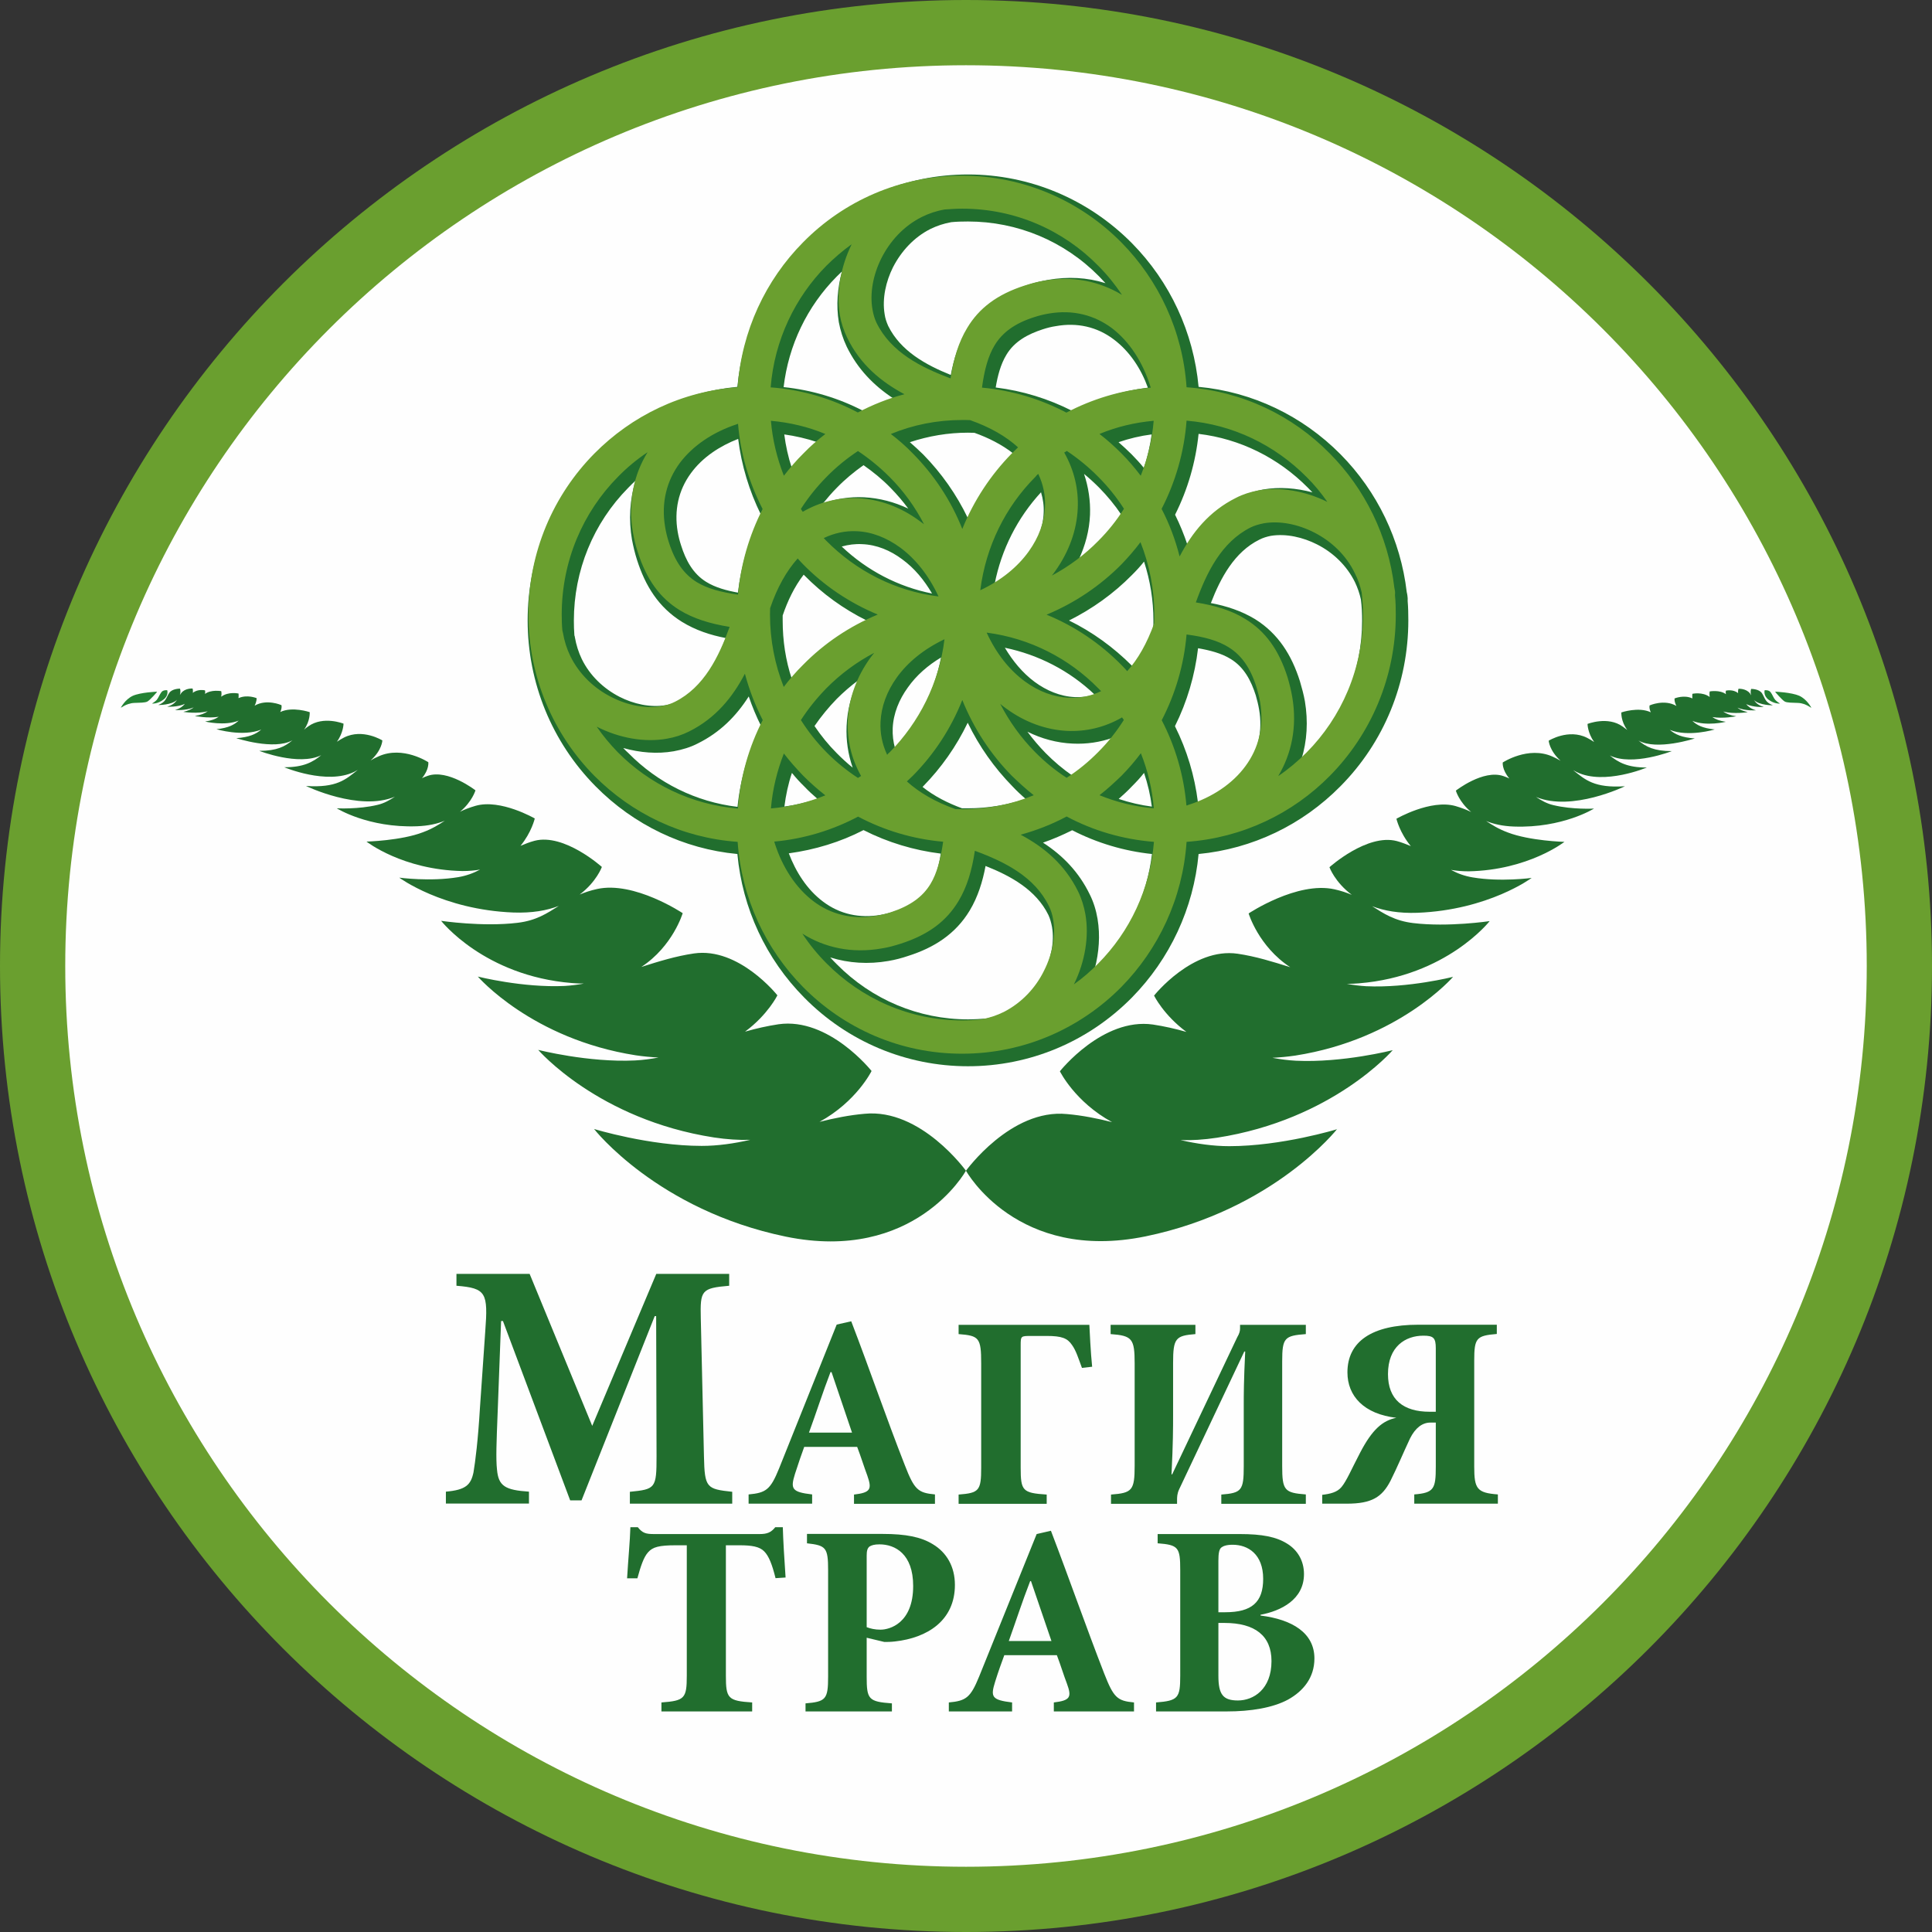
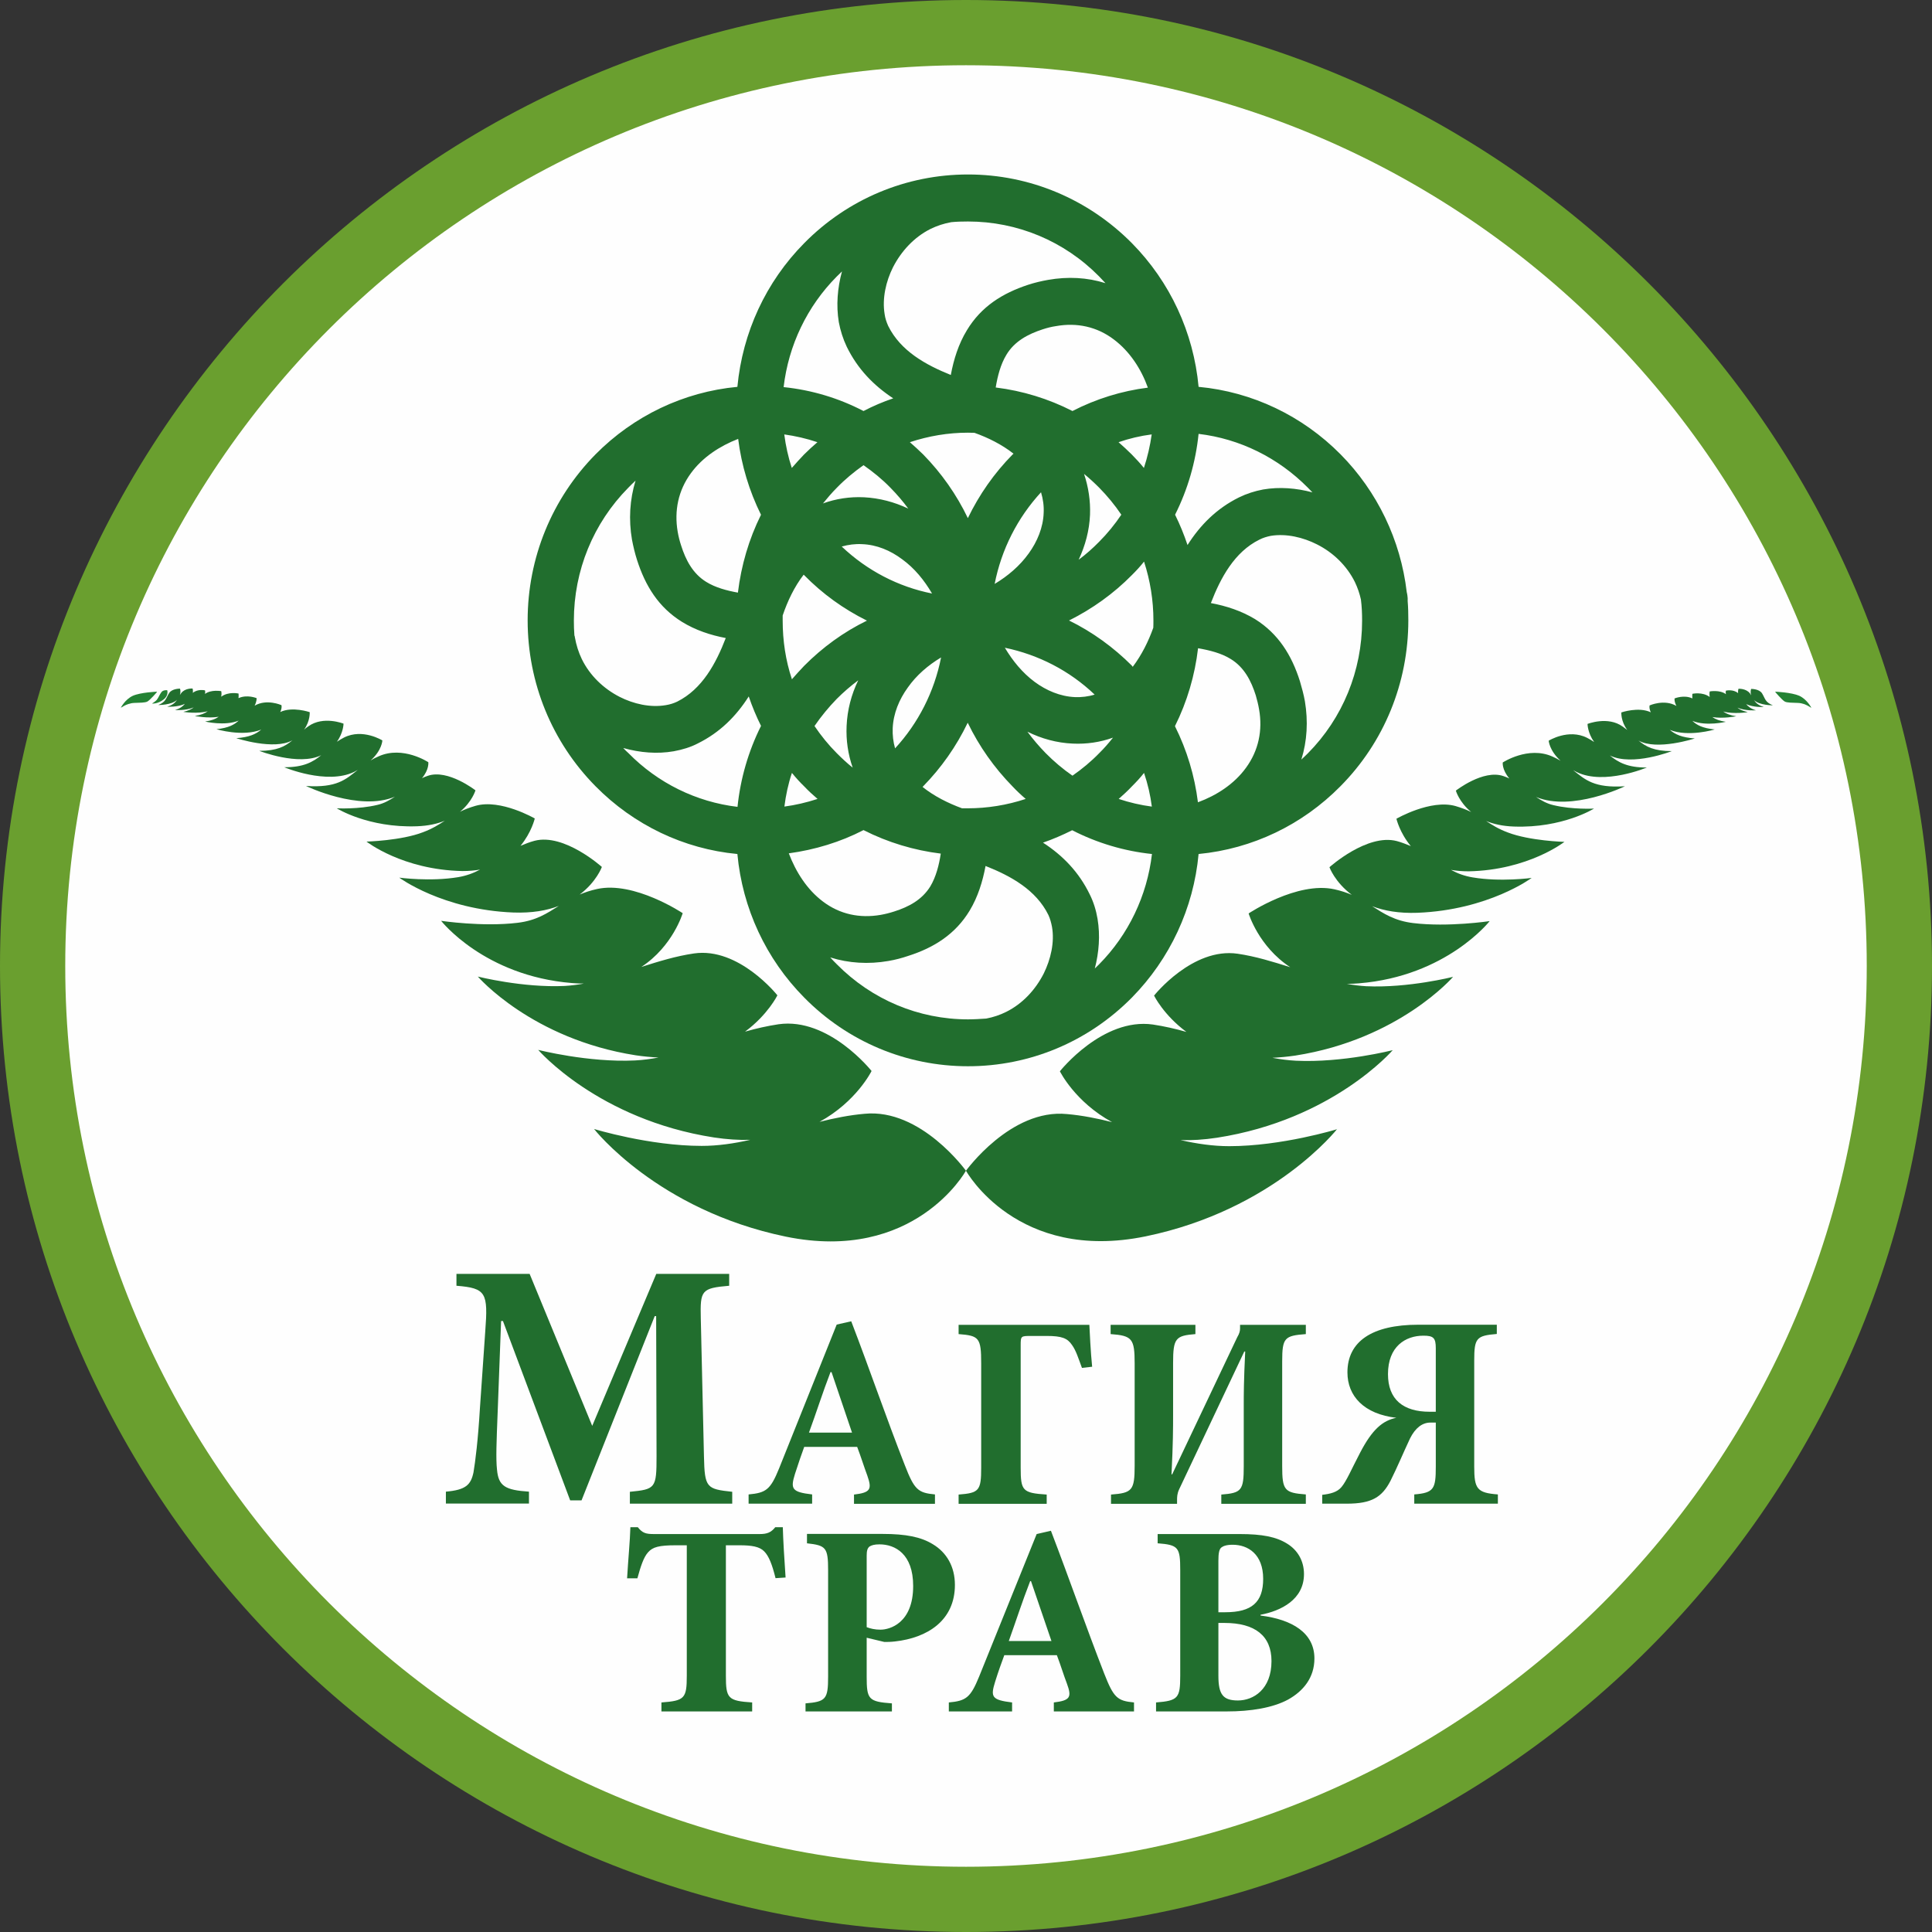
<svg xmlns="http://www.w3.org/2000/svg" xml:space="preserve" width="14mm" height="14mm" version="1.1" style="shape-rendering:geometricPrecision; text-rendering:geometricPrecision; image-rendering:optimizeQuality; fill-rule:evenodd; clip-rule:evenodd" viewBox="0 0 146.28 146.28">
  <rect x="0" y="0" width="146.28" height="146.28" fill="#333333" stroke="none" />
  <defs>
    <style type="text/css">
   
    .fil1 {fill:#FEFEFE}
    .fil0 {fill:#6A9F2F}
    .fil4 {fill:#238234}
    .fil3 {fill:#216E2E}
    .fil2 {fill:#216E2E;fill-rule:nonzero}
   
  </style>
  </defs>
  <g id="__x0023_Layer_x0020_1">
    <g id="_1184753808">
      <path class="fil0" d="M73.14 146.28c-40.33,0 -73.14,-32.81 -73.14,-73.14 0,-40.33 32.81,-73.14 73.14,-73.14 40.33,0 73.14,32.81 73.14,73.14 0,40.33 -32.81,73.14 -73.14,73.14z" />
      <path class="fil1" d="M141.34 73.14c0,37.67 -30.53,68.2 -68.2,68.2 -37.67,0 -68.2,-30.53 -68.2,-68.2 0,-37.67 30.54,-68.2 68.2,-68.2 37.67,0 68.2,30.54 68.2,68.2z" />
      <path class="fil2" d="M55.44 113.85l0 -0.9c-1.94,-0.21 -2.09,-0.29 -2.14,-2.68l-0.24 -10.46c-0.05,-2.11 0.04,-2.28 2.15,-2.46l0 -0.9 -5.52 0 -4.85 11.51 -4.74 -11.51 -5.54 0 0 0.9c2.26,0.18 2.4,0.53 2.18,3.46l-0.4 5.77c-0.15,2.51 -0.35,4.06 -0.49,4.9 -0.2,0.95 -0.59,1.33 -2.09,1.46l0 0.9 6.29 0 0 -0.9c-1.8,-0.12 -2.31,-0.42 -2.42,-1.67 -0.09,-0.8 -0.04,-2.09 0.05,-4.34l0.26 -6.91 0.14 0 5.09 13.58 0.86 0 5.54 -13.95 0.11 0 0.03 10.62c0,2.41 -0.08,2.49 -2.02,2.68l0 0.9 7.76 0z" />
      <path class="fil2" d="M70.79 113.85l0 -0.7c-1.28,-0.12 -1.56,-0.35 -2.28,-2.21 -1.42,-3.62 -2.65,-7.23 -4.06,-10.9l-1.1 0.25 -4.37 10.91c-0.65,1.6 -0.99,1.83 -2.3,1.95l0 0.7 4.81 0 0 -0.7c-1.55,-0.18 -1.65,-0.42 -1.3,-1.55 0.26,-0.82 0.51,-1.52 0.7,-2.05l4.01 0c0.27,0.7 0.53,1.54 0.77,2.18 0.36,1.03 0.25,1.28 -1.01,1.43l0 0.7 6.12 0zm-6.28 -5.38l0 0 -3.26 0c0.56,-1.52 1.03,-3.02 1.63,-4.58l0.08 0 1.55 4.58z" />
      <path class="fil2" d="M82.69 103.47c-0.11,-1.03 -0.19,-2.75 -0.21,-3.16l-9.9 0 0 0.7c1.55,0.12 1.71,0.27 1.71,2.23l0 7.88c0,1.75 -0.16,1.92 -1.71,2.04l0 0.7 6.67 0 0 -0.7c-1.83,-0.12 -1.97,-0.28 -1.97,-2.04l0 -9.25c0,-0.72 0.01,-0.72 0.81,-0.72l1.15 0c1.16,0 1.58,0.17 1.93,0.69 0.3,0.42 0.46,0.95 0.75,1.73l0.78 -0.09z" />
      <path class="fil2" d="M98.87 113.85l0 -0.7c-1.62,-0.12 -1.79,-0.31 -1.79,-2.15l0 -7.93c0,-1.78 0.18,-1.94 1.79,-2.06l0 -0.7 -4.98 0 0 0.28c0,0.16 -0.04,0.37 -0.21,0.65l-4.93 10.39 -0.05 0c0.12,-2.36 0.12,-3.57 0.12,-4.48l0 -3.95c0,-1.88 0.19,-2.07 1.69,-2.19l0 -0.7 -6.42 0 0 0.7c1.63,0.12 1.82,0.34 1.82,2.23l0 7.73c0,1.88 -0.19,2.07 -1.79,2.19l0 0.7 5 0 0 -0.25c0,-0.25 0,-0.51 0.16,-0.85l4.93 -10.43 0.07 0c-0.11,2.24 -0.11,3.3 -0.11,4l0 4.68c0,1.84 -0.16,2.03 -1.7,2.15l0 0.7 6.4 0z" />
      <path class="fil2" d="M113.34 100.3l-5.95 0c-3.53,0 -5.37,1.28 -5.37,3.61 0,1.79 1.25,3.16 3.72,3.44l-0.03 0c-1.02,0.21 -1.81,0.87 -2.73,2.64 -0.67,1.28 -1.02,2.13 -1.41,2.6 -0.33,0.4 -0.86,0.52 -1.46,0.59l0 0.67 1.86 0c1.9,0 2.67,-0.5 3.31,-1.73 0.53,-1.06 0.99,-2.17 1.48,-3.21 0.4,-0.8 0.93,-1.2 1.54,-1.2l0.41 0 0 3.34c0,1.68 -0.14,1.98 -1.63,2.1l0 0.7 6.33 0 0 -0.7c-1.58,-0.12 -1.79,-0.42 -1.79,-2.1l0 -8.04c0,-1.7 0.16,-1.88 1.71,-2.01l0 -0.7zm-4.63 6.59l0 0 -0.46 0c-2.01,0 -3.16,-0.93 -3.16,-2.85 0,-2.09 1.32,-2.91 2.68,-2.91 0.76,0 0.94,0.16 0.94,0.95l0 4.82z" />
      <path class="fil2" d="M59.48 119.44c-0.09,-1.27 -0.19,-2.95 -0.21,-3.81l-0.57 0c-0.32,0.4 -0.62,0.52 -1.18,0.52l-8.01 0c-0.62,0 -0.87,-0.08 -1.22,-0.52l-0.56 0c-0.03,1.04 -0.17,2.49 -0.25,3.87l0.78 0c0.25,-0.92 0.48,-1.61 0.81,-1.97 0.35,-0.4 0.83,-0.53 2.1,-0.53l0.83 0 0 9.88c0,1.72 -0.17,1.89 -1.92,2.02l0 0.68 6.87 0 0 -0.68c-1.83,-0.12 -1.99,-0.3 -1.99,-2.02l0 -9.88 1.04 0c0.92,0 1.51,0.1 1.86,0.46 0.35,0.35 0.6,0.98 0.86,2.03l0.76 -0.05zm1.62 -3.29l0 0 0 0.7c1.43,0.16 1.6,0.31 1.6,2.03l0 8.06c0,1.72 -0.17,1.9 -1.71,2.03l0 0.61 6.54 0 0 -0.61c-1.78,-0.13 -1.91,-0.31 -1.91,-2.03l0 -2.94 1.34 0.32c0.22,0 0.46,0 0.81,-0.04 2.43,-0.27 4.53,-1.57 4.53,-4.28 0,-1.38 -0.62,-2.45 -1.67,-3.08 -0.89,-0.55 -2.05,-0.78 -3.8,-0.78l-5.72 0zm4.52 1.64l0 0c0,-0.36 0.05,-0.57 0.22,-0.7 0.15,-0.09 0.35,-0.16 0.75,-0.16 1.18,0 2.55,0.72 2.55,3.15 0,2.83 -1.79,3.31 -2.47,3.31 -0.43,0 -0.76,-0.08 -1.05,-0.19l0 -5.41zm20.24 11.79l0 0 0 -0.68c-1.27,-0.12 -1.54,-0.36 -2.26,-2.2 -1.4,-3.6 -2.64,-7.17 -4.03,-10.8l-1.08 0.25 -4.36 10.8c-0.65,1.59 -0.99,1.83 -2.29,1.95l0 0.68 4.79 0 0 -0.68c-1.55,-0.19 -1.64,-0.42 -1.29,-1.55 0.25,-0.81 0.51,-1.51 0.7,-2.03l3.98 0c0.27,0.7 0.52,1.53 0.76,2.15 0.38,1.03 0.26,1.28 -0.99,1.43l0 0.68 6.08 0zm-6.25 -5.33l0 0 -3.23 0c0.54,-1.5 1.02,-3 1.62,-4.54l0.06 0 1.55 4.54zm15.83 -1.99l0 0c1.55,-0.29 3.29,-1.15 3.29,-3.08 0,-1.01 -0.49,-1.82 -1.27,-2.3 -0.83,-0.52 -1.89,-0.73 -3.61,-0.73l-6.2 0 0 0.7c1.58,0.12 1.71,0.31 1.71,2.03l0 8c0,1.69 -0.16,1.89 -1.83,2.02l0 0.68 5.37 0c1.78,0 3.47,-0.27 4.63,-0.9 1.15,-0.64 1.99,-1.66 1.99,-3.11 0,-1.93 -1.67,-2.95 -4.08,-3.25l0 -0.06zm-3.19 -0.19l0 0 0 -3.91c0,-0.55 0.06,-0.86 0.22,-0.99 0.14,-0.11 0.39,-0.21 0.86,-0.21 1.16,0 2.31,0.71 2.31,2.58 0,1.77 -0.86,2.53 -2.87,2.53l-0.52 0zm0 0.81l0 0 0.46 0c2.31,0 3.56,0.97 3.56,2.89 0,2.14 -1.37,2.98 -2.54,2.98 -1.12,0 -1.48,-0.44 -1.48,-1.87l0 -4z" />
      <path class="fil3" d="M90.76 29.29c4.06,0.38 7.85,2.19 10.74,5.11 2.78,2.81 4.55,6.49 5.01,10.43 0.02,0.09 0.04,0.17 0.05,0.26 0.02,0.14 0.03,0.27 0.02,0.42 0.04,0.48 0.05,0.97 0.05,1.46 0,4.73 -1.83,9.22 -5.14,12.56 -2.89,2.93 -6.67,4.74 -10.74,5.13 -0.38,4.11 -2.17,7.94 -5.05,10.87 -3.31,3.35 -7.74,5.2 -12.41,5.2 -4.67,0 -9.11,-1.86 -12.4,-5.2 -2.9,-2.93 -4.68,-6.76 -5.06,-10.87 -4.06,-0.38 -7.85,-2.2 -10.74,-5.13 -3.3,-3.34 -5.14,-7.83 -5.14,-12.56 0,-4.73 1.84,-9.22 5.14,-12.57 2.89,-2.92 6.68,-4.73 10.74,-5.11 0.39,-4.12 2.16,-7.95 5.06,-10.88 3.29,-3.34 7.73,-5.2 12.4,-5.2 4.68,0 9.11,1.87 12.41,5.2 2.89,2.93 4.67,6.76 5.05,10.88zm-6.49 26.56l0 0c-0.97,0.35 -2.01,0.5 -3.05,0.45 -1.2,-0.05 -2.36,-0.37 -3.43,-0.9 0.42,0.57 0.89,1.12 1.38,1.62 0.62,0.63 1.31,1.21 2.03,1.71 0.72,-0.5 1.41,-1.07 2.03,-1.71 0.37,-0.36 0.71,-0.76 1.04,-1.17zm-29.31 -7.54l0 0c-1.17,-0.22 -2.31,-0.6 -3.33,-1.23 -1.77,-1.1 -2.77,-2.72 -3.4,-4.69 -0.16,-0.5 -0.28,-1.01 -0.38,-1.53 -0.26,-1.52 -0.17,-3.03 0.27,-4.47 -0.18,0.17 -0.37,0.35 -0.55,0.54 -2.65,2.68 -4.12,6.27 -4.12,10.06 0,0.37 0.01,0.75 0.04,1.12 0.03,0.05 0.03,0.1 0.04,0.16 0.1,0.56 0.27,1.11 0.52,1.63 0.61,1.25 1.65,2.24 2.86,2.86 1.06,0.54 2.33,0.83 3.5,0.63 0.31,-0.05 0.6,-0.14 0.87,-0.27 1.89,-0.95 2.93,-2.89 3.67,-4.81zm2.66 -9.33l0 0c-0.89,-1.8 -1.48,-3.74 -1.73,-5.75 -1.39,0.54 -2.7,1.39 -3.58,2.6 -0.96,1.31 -1.27,2.84 -1,4.43 0.06,0.35 0.15,0.71 0.26,1.04 0.35,1.11 0.89,2.13 1.89,2.75 0.7,0.44 1.58,0.67 2.41,0.82 0.25,-2.06 0.83,-4.05 1.75,-5.9zm12.95 5.96l0 0c-0.59,-1.01 -1.33,-1.92 -2.27,-2.6 -0.88,-0.66 -1.92,-1.1 -3.03,-1.14 -0.52,-0.03 -1.04,0.04 -1.54,0.18 1.92,1.82 4.28,3.05 6.85,3.56zm-9.72 -1.43l0 0c-0.71,0.92 -1.22,2 -1.59,3.09 0,0.13 0,0.25 0,0.39 0,1.5 0.22,3.01 0.7,4.44 0.3,-0.35 0.61,-0.68 0.93,-1.02 1.38,-1.39 2.98,-2.56 4.75,-3.42 -1.76,-0.87 -3.37,-2.03 -4.75,-3.44 -0.01,-0.01 -0.03,-0.03 -0.04,-0.04zm-13.65 13.14l0 0c0.12,0.13 0.25,0.25 0.38,0.37 2.23,2.27 5.14,3.7 8.26,4.07 0.22,-2.13 0.82,-4.21 1.78,-6.13 -0.36,-0.72 -0.67,-1.47 -0.93,-2.23 -0.96,1.51 -2.19,2.73 -3.84,3.55 -0.57,0.3 -1.19,0.48 -1.83,0.6 -1.26,0.22 -2.56,0.11 -3.81,-0.24zm15.1 -18.53l0 0c0.99,-0.36 2.04,-0.52 3.11,-0.47 1.18,0.06 2.31,0.36 3.36,0.86 -0.41,-0.56 -0.86,-1.08 -1.35,-1.58 -0.62,-0.64 -1.31,-1.2 -2.04,-1.71 -0.72,0.51 -1.4,1.07 -2.02,1.71 -0.38,0.38 -0.72,0.78 -1.06,1.2zm21.4 -16.68l0 0c-0.17,-0.17 -0.32,-0.35 -0.48,-0.51 -2.64,-2.68 -6.19,-4.16 -9.93,-4.16 -0.42,0 -0.85,0.01 -1.26,0.05 -0.56,0.1 -1.08,0.27 -1.59,0.52 -1.23,0.62 -2.2,1.67 -2.83,2.9 -0.53,1.06 -0.83,2.36 -0.63,3.55 0.04,0.3 0.14,0.6 0.27,0.89 0.94,1.9 2.85,2.95 4.74,3.71 0.22,-1.18 0.58,-2.34 1.22,-3.39 1.08,-1.79 2.69,-2.8 4.64,-3.44 0.49,-0.16 1,-0.28 1.51,-0.37 1.48,-0.26 2.95,-0.19 4.34,0.25zm-24.36 7.87l0 0c2.12,0.22 4.16,0.83 6.04,1.81 0.73,-0.38 1.48,-0.7 2.25,-0.96 -1.49,-0.98 -2.7,-2.23 -3.52,-3.91 -0.28,-0.59 -0.48,-1.22 -0.6,-1.86 -0.21,-1.27 -0.1,-2.6 0.24,-3.84 -0.12,0.12 -0.26,0.25 -0.4,0.39 -2.24,2.26 -3.65,5.2 -4.02,8.38zm19.49 7.95l0 0c-1.79,1.94 -3.01,4.34 -3.52,6.95 0.99,-0.59 1.9,-1.36 2.58,-2.31 0.65,-0.9 1.09,-1.96 1.13,-3.06 0.03,-0.54 -0.05,-1.07 -0.2,-1.57zm-2.09 -2.91l0 0c-0.88,-0.69 -1.92,-1.21 -2.96,-1.58 -0.17,0 -0.33,-0.01 -0.5,-0.01 -1.49,0 -2.97,0.25 -4.39,0.72 0.35,0.3 0.68,0.61 1.01,0.93 1.38,1.41 2.53,3.04 3.38,4.82 0.86,-1.78 2,-3.41 3.39,-4.82 0.02,-0.01 0.05,-0.04 0.07,-0.06zm5.34 1.54l0 0c0.33,0.98 0.49,2.03 0.45,3.08 -0.05,1.2 -0.36,2.34 -0.86,3.41 0.55,-0.41 1.06,-0.86 1.55,-1.36 0.62,-0.62 1.19,-1.32 1.68,-2.05 -0.49,-0.73 -1.06,-1.42 -1.68,-2.05 -0.36,-0.36 -0.74,-0.71 -1.13,-1.03zm-7.46 29.68l0 0c-0.22,1.18 -0.58,2.34 -1.2,3.37 -1.08,1.79 -2.7,2.81 -4.64,3.43 -0.5,0.17 -0.99,0.3 -1.52,0.39 -1.5,0.26 -3,0.17 -4.4,-0.27 0.16,0.17 0.32,0.35 0.5,0.52 2.65,2.68 6.2,4.17 9.93,4.17 0.46,0 0.92,-0.03 1.38,-0.06 0.53,-0.1 1.04,-0.27 1.52,-0.51 1.24,-0.62 2.21,-1.67 2.84,-2.91 0.52,-1.06 0.83,-2.35 0.62,-3.53 -0.06,-0.31 -0.14,-0.61 -0.27,-0.89 -0.93,-1.9 -2.85,-2.96 -4.75,-3.71zm-14.9 -0.97l0 0c0.54,1.42 1.38,2.75 2.59,3.66 1.28,0.97 2.79,1.28 4.36,1.01 0.35,-0.06 0.7,-0.15 1.04,-0.26 1.1,-0.35 2.1,-0.88 2.73,-1.9 0.43,-0.72 0.66,-1.62 0.79,-2.48 -2.02,-0.25 -4,-0.84 -5.85,-1.78 -1.76,0.91 -3.68,1.49 -5.66,1.76zm11.53 -14.82l0 0c-0.97,0.58 -1.86,1.34 -2.52,2.28 -0.65,0.9 -1.09,1.95 -1.14,3.08 -0.02,0.52 0.04,1.03 0.18,1.52 1.76,-1.91 2.97,-4.29 3.48,-6.87zm-1.39 9.81l0 0c0.88,0.7 1.92,1.22 2.98,1.61 0.15,0 0.3,0 0.43,0 1.49,0 2.97,-0.24 4.39,-0.71 -0.35,-0.3 -0.68,-0.61 -1,-0.95 -1.38,-1.41 -2.52,-3.02 -3.39,-4.82 -0.86,1.79 -2,3.41 -3.38,4.82 -0.01,0.01 -0.03,0.03 -0.04,0.05zm13.02 13.75l0 0c0.11,-0.1 0.21,-0.21 0.33,-0.32 2.23,-2.25 3.64,-5.2 4.01,-8.36 -2.1,-0.22 -4.15,-0.83 -6.04,-1.8 -0.72,0.36 -1.46,0.68 -2.21,0.94 1.5,0.97 2.72,2.23 3.54,3.92 0.29,0.58 0.48,1.2 0.59,1.85 0.21,1.25 0.11,2.54 -0.21,3.77zm-18.32 -15.22l0 0c-0.35,-1 -0.51,-2.07 -0.46,-3.15 0.05,-1.21 0.36,-2.39 0.88,-3.46 -0.58,0.43 -1.12,0.9 -1.63,1.41 -0.62,0.64 -1.18,1.32 -1.68,2.05 0.5,0.74 1.06,1.43 1.68,2.05 0.39,0.39 0.78,0.76 1.21,1.1zm20.13 -24.64l0 0c0.34,0.3 0.68,0.61 1,0.93 0.33,0.34 0.64,0.67 0.92,1.02 0.27,-0.82 0.47,-1.68 0.59,-2.54 -0.86,0.11 -1.7,0.31 -2.51,0.59zm1.93 25.04l0 0c-0.28,0.36 -0.6,0.7 -0.92,1.02 -0.32,0.34 -0.66,0.65 -1,0.95 0.81,0.27 1.66,0.47 2.51,0.58 -0.11,-0.87 -0.31,-1.72 -0.59,-2.55zm-27.24 -25.63l0 0c0.11,0.86 0.3,1.72 0.57,2.54 0.3,-0.35 0.61,-0.68 0.93,-1.02 0.32,-0.32 0.66,-0.63 1.01,-0.93 -0.83,-0.28 -1.67,-0.47 -2.52,-0.59zm0 28.18l0 0c0.84,-0.11 1.69,-0.31 2.52,-0.58 -0.35,-0.3 -0.69,-0.61 -1.01,-0.95 -0.33,-0.32 -0.64,-0.66 -0.93,-1.02 -0.28,0.83 -0.46,1.68 -0.57,2.55zm30.53 -19.8l0 0c0.97,-1.53 2.22,-2.78 3.9,-3.61 0.57,-0.28 1.19,-0.48 1.83,-0.6 1.22,-0.21 2.51,-0.11 3.73,0.22 -0.12,-0.12 -0.23,-0.24 -0.35,-0.36 -2.24,-2.26 -5.14,-3.7 -8.27,-4.07 -0.22,2.14 -0.82,4.21 -1.78,6.12 0.37,0.75 0.68,1.51 0.94,2.29zm-4.14 9.21l0 0c0.67,-0.89 1.18,-1.91 1.55,-2.95 0.01,-0.19 0.01,-0.37 0.01,-0.55 0,-1.52 -0.24,-3.01 -0.71,-4.46 -0.28,0.36 -0.6,0.7 -0.92,1.02 -1.39,1.41 -3,2.56 -4.76,3.44 1.76,0.86 3.37,2.03 4.76,3.42 0.01,0.03 0.04,0.05 0.06,0.08zm-9.69 -1.44l0 0c0.59,0.99 1.33,1.9 2.26,2.59 0.88,0.65 1.93,1.1 3.04,1.15 0.51,0.02 1.02,-0.04 1.5,-0.19 -1.9,-1.81 -4.25,-3.02 -6.81,-3.55zm14.63 11.7l0 0c1.41,-0.52 2.74,-1.38 3.63,-2.61 0.95,-1.3 1.27,-2.83 0.99,-4.42 -0.06,-0.36 -0.15,-0.71 -0.25,-1.06 -0.35,-1.11 -0.88,-2.13 -1.89,-2.75 -0.72,-0.45 -1.62,-0.67 -2.48,-0.82 -0.24,2.05 -0.83,4.06 -1.75,5.9 0.91,1.82 1.49,3.76 1.74,5.76zm0.97 -15.08l0 0c1.17,0.22 2.31,0.59 3.35,1.22 1.76,1.1 2.77,2.73 3.39,4.69 0.15,0.51 0.29,1.02 0.38,1.53 0.25,1.51 0.17,3 -0.27,4.41 0.17,-0.15 0.32,-0.31 0.49,-0.47 2.64,-2.66 4.11,-6.26 4.11,-10.04 0,-0.54 -0.02,-1.07 -0.09,-1.61 -0.1,-0.45 -0.25,-0.89 -0.45,-1.31 -0.61,-1.24 -1.64,-2.24 -2.87,-2.86 -1.04,-0.53 -2.32,-0.84 -3.5,-0.65 -0.3,0.06 -0.6,0.15 -0.87,0.29 -1.88,0.93 -2.93,2.88 -3.67,4.8zm-16.28 -16.32l0 0c2.02,0.25 3.98,0.85 5.8,1.78 1.79,-0.92 3.72,-1.52 5.71,-1.77 -0.51,-1.42 -1.37,-2.74 -2.58,-3.65 -1.28,-0.97 -2.8,-1.29 -4.37,-1.01 -0.35,0.05 -0.7,0.14 -1.03,0.25 -1.1,0.36 -2.12,0.9 -2.73,1.92 -0.44,0.72 -0.67,1.62 -0.81,2.47z" />
      <path class="fil3" d="M90.53 29.53c4.09,0.33 7.9,2.13 10.8,5.06 2.74,2.78 4.48,6.39 4.93,10.29 0.01,0.08 0.04,0.17 0.05,0.25 0.03,0.12 0.03,0.26 0.01,0.39 0.04,0.48 0.06,0.97 0.06,1.46 0,4.65 -1.81,9.08 -5.06,12.38 -2.9,2.93 -6.71,4.72 -10.8,5.07 -0.33,4.13 -2.1,7.99 -5,10.93 -3.25,3.29 -7.62,5.13 -12.23,5.13 -4.6,0 -8.97,-1.84 -12.23,-5.13 -2.9,-2.94 -4.66,-6.79 -5,-10.93 -4.08,-0.35 -7.89,-2.14 -10.78,-5.07 -3.26,-3.3 -5.08,-7.73 -5.08,-12.38 0,-4.67 1.81,-9.09 5.08,-12.39 2.9,-2.94 6.7,-4.73 10.78,-5.06 0.34,-4.13 2.1,-7.99 5,-10.93 3.26,-3.3 7.63,-5.13 12.23,-5.13 4.6,0 8.98,1.83 12.23,5.13 2.9,2.94 4.67,6.8 5,10.93zm-5.5 25.72l0 0c-1.18,0.57 -2.48,0.85 -3.8,0.8 -1.53,-0.08 -2.99,-0.59 -4.27,-1.41 0.57,0.93 1.26,1.79 2.02,2.56 0.67,0.69 1.41,1.3 2.21,1.83 0.8,-0.54 1.53,-1.15 2.21,-1.83 0.59,-0.6 1.13,-1.26 1.62,-1.95zm-29.72 -7.14l0 0c-1.25,-0.21 -2.46,-0.57 -3.55,-1.25 -1.72,-1.07 -2.69,-2.65 -3.29,-4.55 -0.16,-0.5 -0.28,-0.99 -0.37,-1.5 -0.31,-1.81 -0.11,-3.62 0.62,-5.26 -0.47,0.38 -0.91,0.76 -1.33,1.18 -2.69,2.73 -4.19,6.39 -4.19,10.25 0,0.39 0.03,0.77 0.05,1.15 0.01,0.06 0.02,0.11 0.04,0.16 0.1,0.6 0.29,1.17 0.55,1.71 0.63,1.29 1.71,2.33 2.97,2.97 1.1,0.56 2.44,0.88 3.66,0.67 0.32,-0.06 0.65,-0.16 0.94,-0.31 2.04,-1.02 3.12,-3.15 3.89,-5.23zm2.6 -9.14l0 0c-0.97,-1.9 -1.58,-3.97 -1.81,-6.1 -1.54,0.54 -3.02,1.46 -4.01,2.8 -0.99,1.36 -1.33,2.96 -1.04,4.62 0.06,0.38 0.15,0.73 0.26,1.08 0.38,1.18 0.94,2.24 2,2.9 0.81,0.5 1.83,0.75 2.78,0.9 0.22,-2.17 0.83,-4.26 1.81,-6.2zm13.15 6.31l0 0c-0.63,-1.23 -1.49,-2.35 -2.6,-3.16 -0.93,-0.69 -2.02,-1.15 -3.17,-1.19 -0.7,-0.04 -1.39,0.09 -2.04,0.35 2.14,2.13 4.86,3.53 7.81,4.01zm-10.22 -2.16l0 0c-0.82,0.99 -1.41,2.2 -1.83,3.42 0,0.15 0,0.29 0,0.44 0,1.69 0.28,3.37 0.86,4.96 0.38,-0.47 0.78,-0.92 1.2,-1.36 1.49,-1.52 3.26,-2.74 5.19,-3.61 -1.92,-0.87 -3.69,-2.1 -5.19,-3.61 -0.07,-0.09 -0.15,-0.17 -0.23,-0.25zm-14.42 12.98l0 0c0.31,0.39 0.64,0.76 0.99,1.11 2.34,2.36 5.4,3.85 8.68,4.17 0.2,-2.24 0.82,-4.4 1.83,-6.41 -0.46,-0.91 -0.85,-1.87 -1.15,-2.84 -0.97,1.68 -2.25,3.04 -4.03,3.93 -0.56,0.27 -1.14,0.46 -1.76,0.57 -1.5,0.26 -3.11,0.03 -4.56,-0.54zm15.13 -17.37l0 0c1.2,-0.6 2.52,-0.88 3.87,-0.82 1.5,0.06 2.92,0.56 4.18,1.34 -0.56,-0.91 -1.23,-1.75 -1.98,-2.52 -0.67,-0.68 -1.41,-1.29 -2.21,-1.83 -0.8,0.54 -1.53,1.15 -2.2,1.83 -0.61,0.62 -1.16,1.28 -1.65,1.99zm22.99 -16.7l0 0c-0.35,-0.45 -0.72,-0.87 -1.12,-1.28 -2.68,-2.71 -6.3,-4.23 -10.11,-4.23 -0.43,0 -0.86,0.01 -1.29,0.05 -0.59,0.11 -1.15,0.29 -1.67,0.55 -1.28,0.65 -2.3,1.73 -2.94,3.02 -0.56,1.11 -0.87,2.47 -0.66,3.7 0.05,0.33 0.15,0.66 0.3,0.96 1.01,2.07 3.11,3.16 5.16,3.95 0.22,-1.26 0.57,-2.5 1.23,-3.6 1.06,-1.74 2.61,-2.71 4.5,-3.32 0.49,-0.16 0.97,-0.29 1.48,-0.38 1.76,-0.31 3.51,-0.12 5.11,0.59zm-25.45 7.51l0 0c2.2,0.2 4.35,0.82 6.32,1.86 0.92,-0.47 1.88,-0.87 2.87,-1.17 -1.67,-1 -3.02,-2.29 -3.91,-4.11 -0.27,-0.56 -0.46,-1.16 -0.56,-1.78 -0.26,-1.53 -0.04,-3.15 0.51,-4.61 -0.39,0.31 -0.76,0.66 -1.11,1.01 -2.34,2.38 -3.79,5.46 -4.12,8.8zm19.88 7.23l0 0c-2.13,2.15 -3.51,4.91 -3.98,7.92 1.22,-0.64 2.34,-1.52 3.14,-2.64 0.67,-0.94 1.12,-2.05 1.17,-3.21 0.04,-0.71 -0.09,-1.41 -0.34,-2.06zm-1.81 -2.44l0 0c-0.97,-0.82 -2.13,-1.41 -3.31,-1.83 -0.17,0 -0.35,0 -0.54,0 -1.68,0 -3.33,0.28 -4.9,0.87 0.46,0.39 0.91,0.78 1.33,1.22 1.51,1.52 2.71,3.29 3.57,5.24 0.86,-1.95 2.08,-3.72 3.57,-5.24 0.09,-0.09 0.17,-0.17 0.28,-0.26zm4.35 0.78l0 0c0.57,1.2 0.85,2.5 0.78,3.85 -0.06,1.52 -0.55,2.98 -1.33,4.26 0.88,-0.57 1.71,-1.24 2.46,-2.01 0.67,-0.68 1.28,-1.43 1.81,-2.24 -0.52,-0.8 -1.13,-1.55 -1.81,-2.24 -0.6,-0.58 -1.23,-1.13 -1.91,-1.62zm-7.05 30.1l0 0c-0.21,1.25 -0.56,2.5 -1.23,3.6 -1.04,1.74 -2.61,2.73 -4.49,3.33 -0.49,0.15 -0.99,0.29 -1.48,0.37 -1.81,0.31 -3.57,0.11 -5.2,-0.63 0.36,0.46 0.75,0.91 1.16,1.32 2.69,2.73 6.29,4.25 10.1,4.25 0.47,0 0.94,-0.03 1.41,-0.08 0.56,-0.1 1.11,-0.27 1.6,-0.53 1.3,-0.64 2.3,-1.73 2.95,-3.02 0.56,-1.11 0.88,-2.46 0.66,-3.71 -0.06,-0.32 -0.15,-0.65 -0.3,-0.95 -1.01,-2.08 -3.12,-3.17 -5.17,-3.96zm-15.05 -0.83l0 0c0.54,1.58 1.44,3.09 2.78,4.08 1.34,1.02 2.92,1.36 4.56,1.06 0.37,-0.06 0.72,-0.15 1.07,-0.26 1.16,-0.38 2.21,-0.95 2.86,-2.02 0.49,-0.83 0.74,-1.88 0.88,-2.85 -2.14,-0.21 -4.23,-0.83 -6.15,-1.83 -1.86,0.97 -3.9,1.59 -6.01,1.82zm12.23 -15.08l0 0c-1.2,0.63 -2.29,1.51 -3.09,2.61 -0.67,0.93 -1.12,2.04 -1.18,3.21 -0.03,0.7 0.08,1.38 0.33,2.02 2.09,-2.14 3.46,-4.88 3.93,-7.84zm-2.13 10.31l0 0c0.97,0.82 2.14,1.42 3.34,1.84 0.15,0.01 0.31,0.01 0.47,0.01 1.68,0 3.34,-0.3 4.9,-0.87 -0.46,-0.38 -0.91,-0.79 -1.33,-1.22 -1.49,-1.52 -2.71,-3.3 -3.57,-5.25 -0.86,1.95 -2.06,3.73 -3.57,5.25 -0.07,0.08 -0.16,0.16 -0.24,0.24zm12.87 14.56l0 0c0.36,-0.3 0.71,-0.62 1.04,-0.96 2.34,-2.36 3.78,-5.46 4.12,-8.79 -2.21,-0.2 -4.35,-0.83 -6.33,-1.86 -0.91,0.46 -1.85,0.86 -2.82,1.16 1.68,0.99 3.03,2.29 3.92,4.11 0.28,0.56 0.46,1.17 0.57,1.78 0.26,1.5 0.04,3.11 -0.5,4.55zm-17.19 -15.27l0 0c-0.58,-1.22 -0.87,-2.54 -0.81,-3.91 0.07,-1.53 0.57,-3 1.37,-4.31 -0.92,0.59 -1.77,1.28 -2.54,2.06 -0.68,0.68 -1.28,1.44 -1.82,2.24 0.54,0.81 1.14,1.56 1.82,2.24 0.61,0.62 1.27,1.18 1.98,1.68zm19.02 -25.51l0 0c0.46,0.39 0.91,0.78 1.33,1.22 0.42,0.44 0.83,0.89 1.21,1.36 0.39,-1.08 0.65,-2.21 0.77,-3.36 -1.14,0.12 -2.24,0.38 -3.31,0.78zm2.54 24.63l0 0c-0.37,0.47 -0.78,0.92 -1.21,1.36 -0.42,0.42 -0.87,0.83 -1.33,1.22 1.07,0.39 2.18,0.66 3.31,0.79 -0.13,-1.14 -0.39,-2.28 -0.77,-3.36zm-27.64 -25.41l0 0c0.12,1.15 0.39,2.28 0.77,3.36 0.38,-0.47 0.78,-0.92 1.2,-1.36 0.43,-0.43 0.88,-0.83 1.35,-1.22 -1.07,-0.4 -2.19,-0.66 -3.32,-0.78zm0 28.77l0 0c1.13,-0.12 2.25,-0.4 3.32,-0.79 -0.47,-0.38 -0.92,-0.79 -1.35,-1.22 -0.42,-0.44 -0.82,-0.89 -1.2,-1.36 -0.38,1.08 -0.65,2.22 -0.77,3.36zm30.77 -19.48l0 0c0.97,-1.72 2.26,-3.1 4.06,-4 0.55,-0.27 1.15,-0.47 1.76,-0.57 1.49,-0.26 3.06,-0.04 4.49,0.5 -0.31,-0.38 -0.62,-0.74 -0.97,-1.09 -2.34,-2.37 -5.38,-3.83 -8.67,-4.17 -0.2,2.24 -0.82,4.42 -1.84,6.41 0.48,0.94 0.86,1.91 1.17,2.91zm-4.07 8.97l0 0c0.8,-0.96 1.38,-2.12 1.79,-3.29 0.01,-0.2 0.01,-0.4 0.01,-0.6 0,-1.71 -0.28,-3.37 -0.86,-4.97 -0.37,0.47 -0.78,0.92 -1.21,1.36 -1.49,1.51 -3.25,2.74 -5.18,3.61 1.93,0.87 3.68,2.09 5.18,3.61 0.09,0.09 0.18,0.19 0.26,0.27zm-10.19 -2.18l0 0c0.64,1.22 1.49,2.33 2.6,3.15 0.92,0.68 2.02,1.13 3.17,1.2 0.68,0.02 1.36,-0.09 1.99,-0.34 -2.12,-2.13 -4.83,-3.54 -7.77,-4.01zm14.89 12.41l0 0c1.57,-0.54 3.06,-1.47 4.06,-2.81 1.01,-1.37 1.33,-2.96 1.04,-4.63 -0.06,-0.36 -0.15,-0.72 -0.26,-1.08 -0.36,-1.17 -0.93,-2.24 -1.99,-2.9 -0.83,-0.51 -1.87,-0.75 -2.84,-0.89 -0.22,2.16 -0.83,4.27 -1.82,6.2 0.97,1.92 1.58,3.98 1.8,6.13zm0.85 -15.25l0 0c1.24,0.21 2.47,0.57 3.56,1.24 1.72,1.06 2.69,2.64 3.29,4.55 0.16,0.49 0.28,0.99 0.37,1.49 0.3,1.79 0.11,3.56 -0.6,5.19 0.43,-0.35 0.86,-0.72 1.24,-1.12 2.7,-2.72 4.19,-6.38 4.19,-10.23 0,-0.55 -0.02,-1.09 -0.09,-1.64 -0.11,-0.49 -0.27,-0.94 -0.49,-1.38 -0.63,-1.31 -1.71,-2.34 -2.98,-2.99 -1.1,-0.56 -2.43,-0.87 -3.65,-0.66 -0.32,0.05 -0.65,0.15 -0.95,0.3 -2.05,1.02 -3.12,3.16 -3.9,5.24zm-16.24 -16.29l0 0c2.13,0.22 4.19,0.85 6.09,1.84 1.89,-0.98 3.95,-1.6 6.06,-1.83 -0.52,-1.58 -1.44,-3.07 -2.77,-4.08 -1.34,-1.01 -2.91,-1.34 -4.56,-1.06 -0.36,0.06 -0.72,0.15 -1.07,0.26 -1.16,0.39 -2.2,0.96 -2.86,2.03 -0.5,0.83 -0.74,1.88 -0.88,2.84z" />
-       <path class="fil0" d="M58.37 61.21c1.44,-0.12 2.83,-0.47 4.12,-0.99 -0.59,-0.46 -1.15,-0.96 -1.67,-1.48 -0.52,-0.54 -1.02,-1.1 -1.47,-1.69 -0.51,1.31 -0.86,2.71 -0.98,4.17zm0 -29.35l0 0c0.12,1.46 0.47,2.85 0.98,4.16 0.45,-0.58 0.94,-1.16 1.47,-1.68 0.52,-0.54 1.08,-1.03 1.67,-1.48 -1.29,-0.54 -2.68,-0.87 -4.12,-1zm24.88 28.35l0 0c1.28,0.52 2.66,0.87 4.11,0.99 -0.12,-1.46 -0.46,-2.86 -0.98,-4.17 -0.45,0.6 -0.93,1.16 -1.45,1.69 -0.54,0.52 -1.08,1.02 -1.67,1.48zm0 -27.35l0 0c0.59,0.45 1.13,0.94 1.67,1.48 0.52,0.52 1.01,1.1 1.45,1.68 0.52,-1.31 0.86,-2.7 0.98,-4.16 -1.44,0.13 -2.82,0.46 -4.11,1zm-18.05 25.9l0 0c-0.75,-1.33 -1.07,-2.76 -1.01,-4.21 0.07,-1.64 0.65,-3.27 1.69,-4.72 0.1,-0.13 0.2,-0.27 0.31,-0.4 -1.34,0.7 -2.56,1.61 -3.62,2.68 -0.72,0.74 -1.37,1.54 -1.93,2.41 0.56,0.88 1.2,1.69 1.93,2.43 0.72,0.73 1.53,1.39 2.39,1.95 0.09,-0.05 0.16,-0.1 0.24,-0.15zm12.08 4.44l0 0c1.75,0.93 3.34,2.24 4.35,4.3 0.26,0.53 0.44,1.12 0.55,1.72 0.29,1.67 -0.02,3.59 -0.87,5.31 0.66,-0.47 1.28,-1.01 1.84,-1.58 2.38,-2.4 3.93,-5.62 4.22,-9.21 -2.38,-0.19 -4.61,-0.85 -6.61,-1.92 -1.1,0.59 -2.26,1.04 -3.48,1.38zm-8.61 -4.03l0 0c0.91,0.82 2.12,1.54 3.67,2.09 0.17,0 0.35,0.01 0.52,0.01 1.91,0 3.74,-0.37 5.41,-1.06 -0.59,-0.46 -1.13,-0.96 -1.67,-1.48 -1.59,-1.62 -2.87,-3.56 -3.74,-5.73 -0.86,2.17 -2.14,4.11 -3.74,5.73 -0.15,0.15 -0.3,0.29 -0.45,0.43zm2.84 -10.77l0 0c-1.57,0.75 -2.79,1.75 -3.62,2.91 -0.75,1.05 -1.17,2.2 -1.22,3.35 -0.04,0.85 0.12,1.68 0.5,2.49 0.06,-0.08 0.12,-0.14 0.2,-0.2 2.21,-2.25 3.74,-5.23 4.14,-8.55zm-12.89 15.31l0 0c0.01,0.05 0.02,0.09 0.04,0.14 0.58,1.81 1.59,3.37 2.92,4.38 1.28,0.97 2.91,1.43 4.76,1.11 0.36,-0.06 0.74,-0.15 1.11,-0.27 1.48,-0.49 2.41,-1.17 3,-2.14 0.49,-0.81 0.77,-1.88 0.96,-3.2 -2.31,-0.2 -4.49,-0.87 -6.44,-1.9 -1.93,1.02 -4.06,1.68 -6.34,1.89zm15.19 0.71l0 0c-0.22,1.49 -0.6,2.75 -1.24,3.81 -0.91,1.51 -2.26,2.54 -4.37,3.22 -0.5,0.16 -0.97,0.29 -1.44,0.36 -2.28,0.4 -4.32,-0.06 -6.01,-1.12 0.53,0.81 1.15,1.57 1.83,2.25 2.64,2.66 6.27,4.32 10.29,4.32 0.48,0 0.97,-0.03 1.44,-0.08 0.61,-0.11 1.18,-0.31 1.69,-0.56 1.37,-0.7 2.42,-1.84 3.05,-3.13 0.65,-1.28 0.89,-2.68 0.69,-3.86 -0.06,-0.38 -0.17,-0.72 -0.32,-1.02 -1.08,-2.23 -3.35,-3.36 -5.6,-4.19zm6.77 -30.15l0 0c0.76,1.34 1.09,2.79 1.02,4.23 -0.07,1.64 -0.66,3.27 -1.69,4.72 -0.09,0.12 -0.17,0.25 -0.27,0.36 1.31,-0.7 2.49,-1.58 3.52,-2.63 0.73,-0.73 1.38,-1.54 1.94,-2.43 -0.56,-0.87 -1.21,-1.68 -1.94,-2.41 -0.72,-0.73 -1.52,-1.39 -2.39,-1.97 -0.06,0.05 -0.12,0.09 -0.19,0.12zm-3.5 -0.4l0 0c-0.89,-0.81 -2.09,-1.52 -3.63,-2.06 -0.19,-0.01 -0.39,-0.01 -0.59,-0.01 -1.92,0 -3.74,0.37 -5.41,1.06 0.59,0.45 1.15,0.94 1.67,1.48 1.6,1.62 2.89,3.56 3.74,5.71 0.87,-2.15 2.15,-4.09 3.74,-5.71 0.16,-0.16 0.31,-0.31 0.47,-0.46zm-2.86 10.82l0 0c1.6,-0.75 2.84,-1.78 3.67,-2.94 0.76,-1.06 1.18,-2.2 1.23,-3.36 0.04,-0.85 -0.12,-1.7 -0.51,-2.51 -0.09,0.07 -0.16,0.15 -0.23,0.24 -2.24,2.25 -3.74,5.24 -4.16,8.58zm-9.72 -26.21l0 0c-0.7,0.5 -1.33,1.05 -1.93,1.64 -2.36,2.39 -3.93,5.61 -4.22,9.21 2.37,0.17 4.61,0.85 6.6,1.9 1.11,-0.58 2.29,-1.06 3.53,-1.38 -1.76,-0.94 -3.35,-2.24 -4.34,-4.29 -0.26,-0.54 -0.45,-1.11 -0.55,-1.7 -0.28,-1.69 0.04,-3.63 0.9,-5.38zm20.44 3.83l0 0c-0.52,-0.78 -1.12,-1.52 -1.79,-2.19 -2.63,-2.68 -6.27,-4.32 -10.29,-4.32 -0.45,0 -0.89,0.03 -1.33,0.06 -0.64,0.11 -1.22,0.31 -1.74,0.57 -1.38,0.69 -2.41,1.84 -3.06,3.13 -0.64,1.28 -0.88,2.68 -0.67,3.87 0.06,0.36 0.16,0.71 0.31,1.02 1.1,2.23 3.36,3.36 5.6,4.2 0.23,-1.49 0.61,-2.75 1.26,-3.82 0.89,-1.49 2.26,-2.54 4.35,-3.21 0.5,-0.16 0.98,-0.29 1.44,-0.36 2.23,-0.4 4.24,0.05 5.92,1.06zm-24.16 16.44l0 0c1.33,-0.77 2.76,-1.1 4.18,-1.03 1.63,0.08 3.23,0.66 4.66,1.72 0.11,0.08 0.22,0.16 0.34,0.25 -0.68,-1.32 -1.56,-2.53 -2.6,-3.57 -0.73,-0.73 -1.53,-1.39 -2.4,-1.97 -0.86,0.57 -1.67,1.23 -2.39,1.97 -0.72,0.73 -1.37,1.54 -1.93,2.41 0.04,0.08 0.09,0.15 0.14,0.22zm-4.38 12.26l0 0c-0.92,1.76 -2.2,3.36 -4.22,4.37 -0.52,0.26 -1.09,0.45 -1.69,0.55 -1.68,0.3 -3.6,-0.04 -5.31,-0.91 0.47,0.69 1.01,1.33 1.59,1.93 2.38,2.4 5.56,3.97 9.1,4.27 0.18,-2.4 0.83,-4.67 1.88,-6.7 -0.57,-1.11 -1.02,-2.28 -1.35,-3.51zm3.99 -8.72l0 0c-0.82,0.92 -1.54,2.16 -2.08,3.76 0,0.16 -0.01,0.32 -0.01,0.48 0,1.93 0.37,3.78 1.04,5.48 0.45,-0.59 0.94,-1.16 1.47,-1.68 1.59,-1.62 3.52,-2.92 5.65,-3.8 -2.13,-0.88 -4.06,-2.18 -5.65,-3.8 -0.15,-0.15 -0.28,-0.3 -0.42,-0.45zm10.67 2.87l0 0c-0.75,-1.61 -1.75,-2.85 -2.9,-3.7 -1.04,-0.76 -2.18,-1.2 -3.31,-1.24 -0.84,-0.04 -1.69,0.14 -2.48,0.52 0.06,0.07 0.14,0.14 0.2,0.21 2.24,2.26 5.19,3.8 8.49,4.21zm-15.17 -13.08l0 0 -0.1 0.04c-1.79,0.59 -3.33,1.61 -4.33,2.95 -0.96,1.31 -1.42,2.95 -1.1,4.83 0.06,0.37 0.15,0.75 0.27,1.12 0.47,1.5 1.15,2.44 2.1,3.04 0.81,0.5 1.86,0.78 3.15,0.96 0.2,-2.31 0.86,-4.52 1.86,-6.48 -1,-1.95 -1.67,-4.13 -1.86,-6.45zm-0.67 15.38l0 0c-1.47,-0.24 -2.71,-0.62 -3.77,-1.27 -1.47,-0.91 -2.5,-2.29 -3.17,-4.42 -0.17,-0.5 -0.27,-0.98 -0.36,-1.46 -0.39,-2.3 0.06,-4.36 1.11,-6.07 -0.81,0.54 -1.57,1.17 -2.25,1.87 -2.63,2.66 -4.25,6.35 -4.25,10.42 0,0.41 0.01,0.81 0.05,1.21 0.01,0.05 0.02,0.1 0.04,0.16 0.11,0.65 0.3,1.23 0.56,1.77 0.68,1.39 1.81,2.45 3.1,3.1 1.26,0.65 2.64,0.9 3.81,0.69 0.37,-0.06 0.71,-0.17 1.02,-0.33 2.19,-1.1 3.31,-3.39 4.13,-5.66zm29.73 6.86l0 0c-1.31,0.76 -2.73,1.08 -4.14,1.02 -1.62,-0.08 -3.23,-0.66 -4.66,-1.72 -0.15,-0.1 -0.28,-0.21 -0.42,-0.33 0.69,1.34 1.58,2.58 2.64,3.65 0.72,0.73 1.52,1.39 2.39,1.95 0.87,-0.56 1.67,-1.22 2.39,-1.95 0.73,-0.73 1.38,-1.54 1.94,-2.43 -0.05,-0.06 -0.09,-0.14 -0.14,-0.2zm20.62 -9.84l0 0c0.01,0.09 0.03,0.17 0.05,0.26 0.01,0.11 0.01,0.22 0,0.34 0.05,0.47 0.06,0.96 0.06,1.46 0,4.75 -1.9,9.07 -4.99,12.2 -2.81,2.85 -6.62,4.7 -10.85,5 -0.29,4.28 -2.13,8.13 -4.94,10.99 -3.09,3.12 -7.35,5.05 -12.06,5.05 -4.7,0 -8.96,-1.93 -12.04,-5.05 -2.82,-2.86 -4.65,-6.71 -4.95,-10.99 -4.23,-0.3 -8.02,-2.15 -10.85,-5 -3.08,-3.12 -4.99,-7.44 -4.99,-12.2 0,-4.77 1.9,-9.07 4.99,-12.2 2.83,-2.86 6.62,-4.72 10.85,-5.02 0.3,-4.28 2.13,-8.12 4.95,-10.97 3.08,-3.13 7.34,-5.05 12.04,-5.05 4.7,0 8.97,1.93 12.06,5.05 2.81,2.85 4.65,6.69 4.94,10.97 4.23,0.3 8.03,2.15 10.85,5.02 2.64,2.66 4.41,6.2 4.88,10.14zm-16.25 -2.36l0 0c0.94,-1.79 2.22,-3.41 4.27,-4.43 0.52,-0.27 1.1,-0.45 1.69,-0.56 1.64,-0.28 3.52,0.03 5.22,0.87 -0.47,-0.67 -0.99,-1.31 -1.57,-1.88 -2.38,-2.4 -5.55,-3.98 -9.09,-4.27 -0.18,2.4 -0.85,4.66 -1.89,6.68 0.59,1.13 1.04,2.33 1.36,3.59zm-3.97 8.69l0 0c0.8,-0.89 1.49,-2.09 2.04,-3.62 0.01,-0.21 0.01,-0.44 0.01,-0.65 0,-1.94 -0.38,-3.8 -1.05,-5.49 -0.45,0.6 -0.93,1.15 -1.45,1.69 -1.61,1.62 -3.52,2.91 -5.66,3.8 2.14,0.87 4.06,2.18 5.66,3.8 0.15,0.15 0.3,0.31 0.44,0.47zm-10.64 -2.9l0 0c0.74,1.61 1.75,2.85 2.9,3.69 1.04,0.76 2.18,1.18 3.31,1.23 0.83,0.04 1.66,-0.12 2.45,-0.5 -0.07,-0.07 -0.15,-0.15 -0.22,-0.22 -2.21,-2.25 -5.15,-3.78 -8.43,-4.21zm15.11 13.08l0 0c0.06,-0.01 0.11,-0.02 0.16,-0.05 1.79,-0.57 3.34,-1.59 4.33,-2.95 0.96,-1.31 1.41,-2.94 1.1,-4.82 -0.06,-0.37 -0.16,-0.74 -0.27,-1.12 -0.47,-1.51 -1.16,-2.45 -2.11,-3.04 -0.81,-0.51 -1.87,-0.8 -3.19,-0.97 -0.2,2.33 -0.86,4.52 -1.88,6.49 1.02,1.97 1.67,4.14 1.87,6.46zm0.72 -15.38l0 0c1.48,0.24 2.72,0.61 3.77,1.27 1.48,0.91 2.51,2.29 3.18,4.41 0.15,0.51 0.27,1 0.35,1.47 0.39,2.26 -0.05,4.31 -1.06,6 0.77,-0.52 1.49,-1.13 2.15,-1.79 2.64,-2.66 4.27,-6.35 4.27,-10.42 0,-0.57 -0.04,-1.13 -0.1,-1.69 -0.12,-0.52 -0.29,-1.01 -0.51,-1.44 -0.67,-1.41 -1.81,-2.45 -3.08,-3.1 -1.27,-0.65 -2.64,-0.9 -3.82,-0.7 -0.36,0.07 -0.71,0.17 -1.01,0.32 -2.2,1.11 -3.32,3.4 -4.14,5.68zm-16.18 -16.26l0 0c2.29,0.21 4.44,0.87 6.38,1.89 1.94,-1.02 4.11,-1.69 6.39,-1.89l-0.04 -0.12c-0.57,-1.82 -1.58,-3.38 -2.91,-4.39 -1.29,-0.96 -2.91,-1.42 -4.77,-1.1 -0.37,0.06 -0.73,0.15 -1.1,0.27 -1.48,0.47 -2.42,1.17 -3,2.13 -0.5,0.82 -0.78,1.89 -0.96,3.21z" />
      <path class="fil4" d="M11.52 53.27c0,0 0.41,0.04 0.84,-0.29 0.44,-0.31 0.3,-0.72 0.3,-0.72 0,0 -0.31,-0.04 -0.44,0.15 -0.14,0.18 -0.22,0.42 -0.35,0.58 -0.15,0.16 -0.35,0.27 -0.35,0.27z" />
      <g>
        <path class="fil4" d="M9.15 53.58c0,0 0.31,-0.62 0.91,-0.9 0.59,-0.26 1.8,-0.31 1.83,-0.31 0.04,0 -0.52,0.62 -0.72,0.74 -0.19,0.11 -0.62,0.09 -0.98,0.11 -0.37,0.01 -0.63,0.14 -0.77,0.21 -0.14,0.08 -0.26,0.15 -0.26,0.15z" />
        <path class="fil4" d="M137.14 53.58c0,0 -0.31,-0.62 -0.91,-0.9 -0.6,-0.26 -1.8,-0.31 -1.83,-0.31 -0.02,0 0.52,0.62 0.72,0.74 0.18,0.11 0.62,0.09 0.99,0.11 0.36,0.01 0.62,0.14 0.76,0.21 0.13,0.08 0.25,0.15 0.25,0.15z" />
        <path class="fil3" d="M101.26 85.46c0,0 -4.79,6.14 -14.52,8.15 -9.73,2 -13.59,-4.95 -13.59,-4.95 0,0 -3.42,-4.76 -7.7,-4.33 -1.15,0.1 -2.28,0.33 -3.4,0.61 2.81,-1.54 3.94,-3.85 3.94,-3.85 0,0 -3.23,-4.08 -7.04,-3.54 -0.86,0.13 -1.7,0.32 -2.54,0.56 1.73,-1.28 2.45,-2.75 2.45,-2.75 0,0 -2.91,-3.67 -6.32,-3.17 -1.37,0.2 -2.69,0.61 -3.98,1.02 2.39,-1.57 3.13,-4.07 3.13,-4.07 0,0 -3.67,-2.45 -6.48,-1.83 -0.51,0.11 -0.94,0.26 -1.32,0.42 1.28,-0.97 1.68,-2.09 1.68,-2.09 0,0 -2.85,-2.57 -5.1,-1.98 -0.38,0.1 -0.72,0.24 -1.06,0.38 0.84,-1.02 1.08,-2.07 1.08,-2.07 0,0 -2.59,-1.5 -4.48,-0.96 -0.48,0.14 -0.86,0.29 -1.18,0.45 0.92,-0.76 1.17,-1.62 1.17,-1.62 0,0 -2.09,-1.63 -3.61,-1.1 -0.15,0.05 -0.3,0.11 -0.44,0.18 0.56,-0.67 0.48,-1.21 0.48,-1.21 0,0 -1.92,-1.27 -3.75,-0.45 -0.24,0.1 -0.44,0.21 -0.62,0.32 0.87,-0.78 0.89,-1.52 0.89,-1.52 0,0 -1.49,-0.93 -2.9,-0.22 -0.2,0.1 -0.37,0.21 -0.54,0.32 0.5,-0.7 0.5,-1.37 0.5,-1.37 0,0 -1.53,-0.61 -2.66,0.2 -0.13,0.09 -0.24,0.17 -0.33,0.26 0.48,-0.67 0.43,-1.33 0.43,-1.33 0,0 -1.31,-0.45 -2.23,-0.01 0.15,-0.32 0.09,-0.52 0.09,-0.52 0,0 -1.11,-0.5 -2.03,0.04 0.17,-0.34 0.15,-0.57 0.15,-0.57 0,0 -0.72,-0.3 -1.37,0 0.02,-0.21 0,-0.35 0,-0.35 0,0 -0.76,-0.17 -1.31,0.24 0.05,-0.25 0,-0.42 0,-0.42 0,0 -0.77,-0.14 -1.23,0.21 0.04,-0.17 0,-0.27 0,-0.27 0,0 -0.54,-0.13 -0.92,0.19 0.03,-0.2 -0.02,-0.33 -0.02,-0.33 0,0 -0.57,-0.04 -0.86,0.35 -0.03,0.05 -0.06,0.09 -0.1,0.14 0.09,-0.27 0.01,-0.48 0.01,-0.48 0,0 -0.6,-0.01 -0.82,0.33 -0.26,0.4 -0.23,0.67 -0.83,0.91 0,0 1.04,0.01 1.43,-0.4 -0.14,0.21 -0.31,0.39 -0.75,0.53 0,0 0.81,0.04 1.34,-0.22 -0.15,0.18 -0.35,0.35 -0.75,0.47 0,0 0.8,0.06 1.42,-0.2 -0.18,0.14 -0.42,0.25 -0.79,0.34 0,0 1.07,0.17 1.85,-0.05 -0.22,0.16 -0.52,0.29 -0.98,0.36 0,0 0.96,0.2 1.81,0.06 -0.25,0.17 -0.56,0.29 -1.03,0.36 0,0 1.48,0.36 2.54,-0.07 -0.33,0.31 -0.75,0.55 -1.68,0.65 0,0 1.98,0.6 3.39,0.03 -0.41,0.35 -0.92,0.58 -1.89,0.65 0,0 2.86,0.94 4.25,0.16 -0.56,0.47 -1.17,0.8 -2.51,0.8 0,0 2.98,1.17 4.69,0.33 -0.62,0.51 -1.33,0.92 -2.8,0.91 0,0 3.22,1.36 5.3,0.35 0.1,-0.05 0.19,-0.1 0.27,-0.15 -0.92,0.73 -1.58,1.37 -3.92,1.22 0,0 4.02,1.95 6.73,0.81 -0.41,0.27 -0.83,0.51 -1.32,0.62 -1.44,0.35 -3.08,0.26 -3.08,0.26 0,0 2.36,1.49 6.06,1.36 0.86,-0.03 1.56,-0.19 2.12,-0.42 -0.46,0.3 -0.95,0.61 -1.65,0.87 -1.65,0.64 -4.28,0.71 -4.28,0.71 0,0 2.72,2.14 7.26,2.23 0.49,0 0.94,-0.04 1.34,-0.11 -0.52,0.28 -1.06,0.47 -1.64,0.57 -2.13,0.36 -4.48,0.04 -4.48,0.04 0,0 3.27,2.43 8.64,2.64 1.41,0.05 2.54,-0.15 3.44,-0.5 -0.89,0.56 -1.7,1.11 -3.13,1.28 -2.64,0.32 -5.78,-0.15 -5.78,-0.15 0,0 3.26,4.17 9.9,4.71 0.31,0.03 0.61,0.04 0.91,0.04 -0.49,0.09 -0.97,0.15 -1.45,0.18 -3.19,0.15 -6.58,-0.71 -6.58,-0.71 0,0 4.08,4.73 11.95,5.96 0.6,0.09 1.18,0.14 1.73,0.17 -0.6,0.11 -1.18,0.19 -1.78,0.22 -3.54,0.17 -7.33,-0.8 -7.33,-0.8 0,0 4.54,5.27 13.3,6.63 0.99,0.15 1.91,0.21 2.76,0.18 -1.23,0.28 -2.46,0.46 -3.68,0.46 -3.97,0 -8.15,-1.28 -8.15,-1.28 0,0 4.79,6.14 14.52,8.15 9.73,2 13.61,-4.95 13.61,-4.95 0,0 3.41,-4.76 7.68,-4.33 1.16,0.1 2.29,0.33 3.41,0.61 -2.82,-1.54 -3.95,-3.85 -3.95,-3.85 0,0 3.23,-4.08 7.04,-3.54 0.86,0.13 1.7,0.32 2.54,0.56 -1.73,-1.28 -2.45,-2.75 -2.45,-2.75 0,0 2.91,-3.67 6.33,-3.17 1.36,0.2 2.68,0.61 3.98,1.02 -2.4,-1.57 -3.15,-4.07 -3.15,-4.07 0,0 3.67,-2.45 6.49,-1.83 0.5,0.11 0.94,0.26 1.32,0.42 -1.29,-0.97 -1.69,-2.09 -1.69,-2.09 0,0 2.85,-2.57 5.1,-1.98 0.37,0.1 0.72,0.24 1.06,0.38 -0.85,-1.02 -1.09,-2.07 -1.09,-2.07 0,0 2.59,-1.5 4.48,-0.96 0.47,0.14 0.86,0.29 1.18,0.45 -0.92,-0.76 -1.16,-1.62 -1.16,-1.62 0,0 2.08,-1.63 3.6,-1.1 0.15,0.05 0.3,0.11 0.45,0.18 -0.57,-0.67 -0.5,-1.21 -0.5,-1.21 0,0 1.93,-1.27 3.76,-0.45 0.23,0.1 0.43,0.21 0.62,0.32 -0.86,-0.78 -0.9,-1.52 -0.9,-1.52 0,0 1.49,-0.93 2.9,-0.22 0.2,0.1 0.38,0.21 0.54,0.32 -0.5,-0.7 -0.5,-1.37 -0.5,-1.37 0,0 1.54,-0.61 2.66,0.2 0.12,0.09 0.23,0.17 0.35,0.26 -0.5,-0.67 -0.45,-1.33 -0.45,-1.33 0,0 1.31,-0.45 2.23,-0.01 -0.15,-0.32 -0.09,-0.52 -0.09,-0.52 0,0 1.11,-0.5 2.03,0.04 -0.18,-0.34 -0.14,-0.57 -0.14,-0.57 0,0 0.71,-0.3 1.35,0 -0.02,-0.21 0,-0.35 0,-0.35 0,0 0.76,-0.17 1.31,0.24 -0.04,-0.25 0,-0.42 0,-0.42 0,0 0.77,-0.14 1.23,0.21 -0.04,-0.17 0,-0.27 0,-0.27 0,0 0.54,-0.13 0.92,0.19 -0.02,-0.2 0.03,-0.33 0.03,-0.33 0,0 0.57,-0.04 0.87,0.35 0.02,0.05 0.06,0.09 0.09,0.14 -0.09,-0.27 0,-0.48 0,-0.48 0,0 0.6,-0.01 0.82,0.33 0.25,0.4 0.22,0.67 0.82,0.91 0,0 -1.03,0.01 -1.43,-0.4 0.14,0.21 0.31,0.39 0.75,0.53 0,0 -0.8,0.04 -1.34,-0.22 0.15,0.18 0.35,0.35 0.74,0.47 0,0 -0.79,0.06 -1.4,-0.2 0.17,0.14 0.41,0.25 0.78,0.34 0,0 -1.07,0.17 -1.86,-0.05 0.22,0.16 0.52,0.29 0.99,0.36 0,0 -0.97,0.2 -1.81,0.06 0.24,0.17 0.55,0.29 1.02,0.36 0,0 -1.47,0.36 -2.53,-0.07 0.32,0.31 0.75,0.55 1.69,0.65 0,0 -1.99,0.6 -3.4,0.03 0.41,0.35 0.92,0.58 1.89,0.65 0,0 -2.87,0.94 -4.26,0.16 0.57,0.47 1.18,0.8 2.52,0.8 0,0 -2.97,1.17 -4.69,0.33 0.63,0.51 1.33,0.92 2.8,0.91 0,0 -3.22,1.36 -5.3,0.35 -0.1,-0.05 -0.18,-0.1 -0.28,-0.15 0.92,0.73 1.59,1.37 3.92,1.22 0,0 -4,1.95 -6.73,0.81 0.41,0.27 0.83,0.51 1.32,0.62 1.44,0.35 3.07,0.26 3.07,0.26 0,0 -2.37,1.49 -6.06,1.36 -0.86,-0.03 -1.55,-0.19 -2.11,-0.42 0.46,0.3 0.94,0.61 1.65,0.87 1.67,0.64 4.28,0.71 4.28,0.71 0,0 -2.73,2.14 -7.25,2.23 -0.5,0 -0.94,-0.04 -1.34,-0.11 0.51,0.28 1.04,0.47 1.64,0.57 2.12,0.36 4.47,0.04 4.47,0.04 0,0 -3.26,2.43 -8.65,2.64 -1.41,0.05 -2.52,-0.15 -3.43,-0.5 0.88,0.56 1.7,1.11 3.12,1.28 2.65,0.32 5.78,-0.15 5.78,-0.15 0,0 -3.26,4.17 -9.89,4.71 -0.32,0.03 -0.62,0.04 -0.92,0.04 0.49,0.09 0.97,0.15 1.46,0.18 3.19,0.15 6.58,-0.71 6.58,-0.71 0,0 -4.08,4.73 -11.94,5.96 -0.61,0.09 -1.18,0.14 -1.74,0.17 0.6,0.11 1.19,0.19 1.78,0.22 3.55,0.17 7.33,-0.8 7.33,-0.8 0,0 -4.53,5.27 -13.3,6.63 -0.99,0.15 -1.92,0.21 -2.76,0.18 1.23,0.28 2.46,0.46 3.68,0.46 3.98,0 8.15,-1.28 8.15,-1.28z" />
      </g>
-       <path class="fil4" d="M134.76 53.27c0,0 -0.41,0.04 -0.85,-0.29 -0.42,-0.31 -0.3,-0.72 -0.3,-0.72 0,0 0.31,-0.04 0.45,0.15 0.14,0.18 0.21,0.42 0.35,0.58 0.15,0.16 0.35,0.27 0.35,0.27z" />
    </g>
  </g>
</svg>